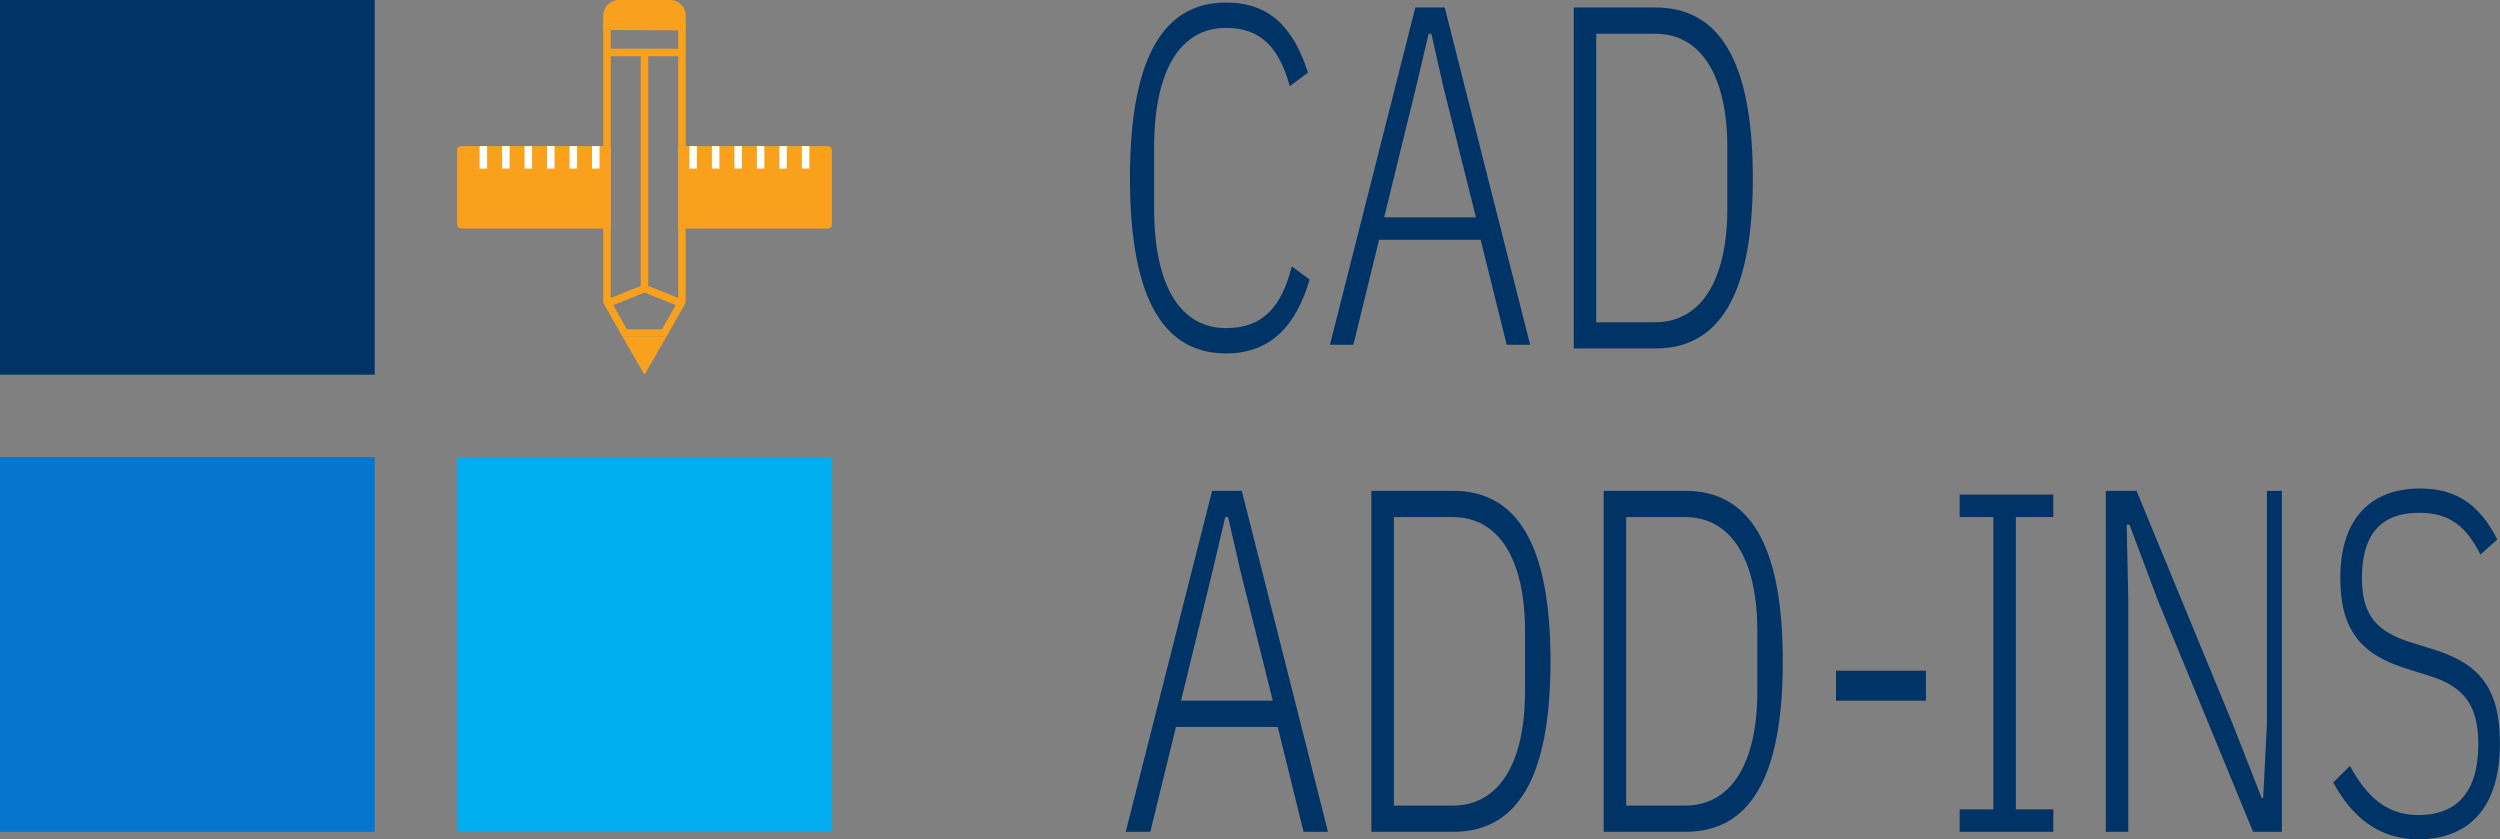
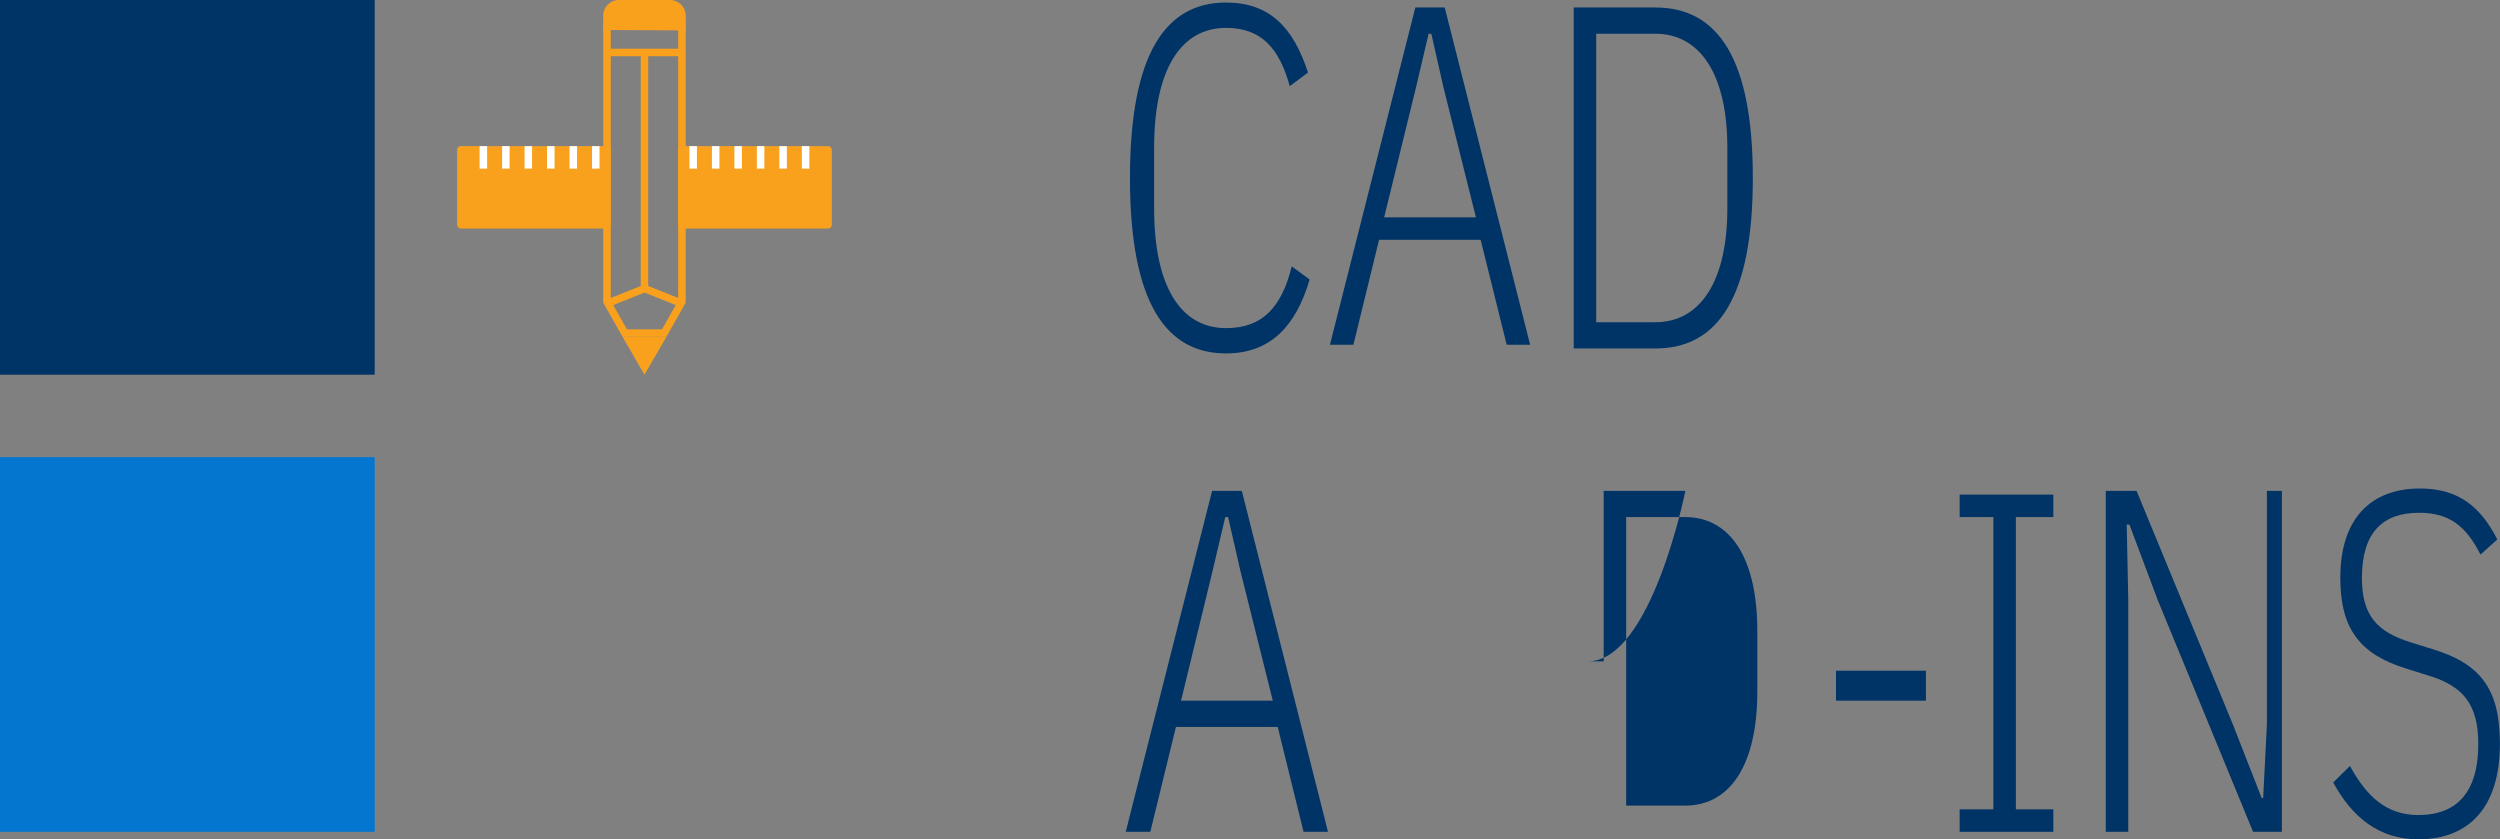
<svg xmlns="http://www.w3.org/2000/svg" viewBox="0 0 667.21 224">
  <rect x="0" y="0" width="667.21" height="224" fill="#808080" stroke="none" />
  <defs>
    <style>
      .cls-1 {
        fill: #036;
      }

      .cls-2 {
        fill: #0476d0;
      }

      .cls-3 {
        fill: #00adee;
      }

      .cls-4 {
        fill: #f9a11d;
      }

      .cls-5, .cls-6 {
        fill: none;
        stroke-miterlimit: 10;
        stroke-width: 2px;
      }

      .cls-5 {
        stroke: #f9a11d;
      }

      .cls-6 {
        stroke: #fff;
      }
    </style>
  </defs>
  <title>Massif CAD Add-Ins</title>
  <g id="Layer_2" data-name="Layer 2">
    <g id="Layer_1-2" data-name="Layer 1">
      <g>
        <path class="cls-1" d="M301.57,47.5c0-33.72,9.85-46.82,25.62-46.82,11.52,0,17.95,6.49,21.89,18.68L344.21,23c-2.8-10.24-7.68-15.56-17-15.56-12,0-19.19,11-19.19,31.9V55.67c0,20.88,7.16,31.9,19.19,31.9,9.86,0,14.84-5.7,17.54-16.47l4.77,3.5c-3.74,12.71-10.69,19.72-22.31,19.72C311.42,94.32,301.57,81.22,301.57,47.5Z" />
        <path class="cls-1" d="M402.11,92l-6.95-28H368.05L361.2,92h-6.26L377.73,2h7.84l22.8,90ZM385.26,23.4,382,9h-.72l-3.39,14.4L369.41,58H393.9Z" />
        <path class="cls-1" d="M420,2h21.8c16.89,0,26,14,26,45.5S458.69,93,441.8,93H420Zm21.74,84C454.06,86,461,74.63,461,55.64V39.36C461,20.37,454.06,9,441.74,9H426V86Z" />
        <path class="cls-1" d="M347.9,222,341,194H313.84L307,222h-6.56l23.05-91h7.93l23,91Zm-16.85-69.6L327.76,138H327l-3.39,14.4L315.2,187h24.49Z" />
-         <path class="cls-1" d="M366,131h21.8c16.89,0,26,13.95,26,45.5s-9.08,45.5-26,45.5H366Zm21.74,84c12.32,0,19.26-11.37,19.26-30.36V168.36c0-19-6.94-30.36-19.26-30.36H372v77Z" />
-         <path class="cls-1" d="M428,131h21.8c16.89,0,26,13.95,26,45.5s-9.08,45.5-26,45.5H428Zm21.74,84c12.32,0,19.26-11.37,19.26-30.36V168.36c0-19-6.94-30.36-19.26-30.36H434v77Z" />
+         <path class="cls-1" d="M428,131h21.8s-9.08,45.5-26,45.5H428Zm21.74,84c12.32,0,19.26-11.37,19.26-30.36V168.36c0-19-6.94-30.36-19.26-30.36H434v77Z" />
        <path class="cls-1" d="M490,187v-8h24v8Z" />
        <path class="cls-1" d="M523,222v-6h9V138h-9v-6h25v6H538v78h10v6Z" />
        <path class="cls-1" d="M575.89,160.21,568.31,140h-.72l.41,20.21V222h-6V131h8.21l25.73,62.39L603.61,213H604l1-19.61V131h4v91h-7.69Z" />
        <path class="cls-1" d="M622.7,208.83l4.46-4.41c4.47,8.17,9.76,13.1,18.26,13.1,10.38,0,16-6.23,16-18.94,0-10.37-3.84-15.43-13.28-18.28l-5.81-1.82c-12.24-3.76-17.74-10.37-17.74-24.25,0-16.08,8.4-23.86,21.27-23.86,10.06,0,16.08,4.67,20.64,13.61L662,148c-3.84-7.52-8.19-11.15-16.39-11.15-9.65,0-15.25,5.19-15.25,17.38,0,10,3.94,14.39,13.18,17.25l5.81,1.81c12.76,3.89,17.84,10.77,17.84,25.16,0,17-8.2,25.55-21.79,25.55C634.84,224,627.68,218,622.7,208.83Z" />
      </g>
      <g>
        <rect class="cls-2" y="122" width="100" height="100" />
        <rect class="cls-1" width="100" height="100" />
-         <rect class="cls-3" x="122" y="122" width="100" height="100" />
        <g>
          <g>
            <polygon class="cls-4" points="177.85 89.89 172 100 166.15 89.89 177.85 89.89" />
            <path class="cls-4" d="M183,4V8.08L161,8V4a4.21,4.21,0,0,1,4.4-4h13.2A4.21,4.21,0,0,1,183,4Z" />
            <path class="cls-4" d="M163,8l18,.06V80.26l-4.32,7.63h-9.36L163,80.26V8m-2-2V80.78l5.15,9.11h11.7L183,80.78V6.07L161,6Z" />
          </g>
          <line class="cls-5" x1="162.1" y1="14" x2="181.9" y2="14" />
          <line class="cls-5" x1="172" y1="14" x2="172" y2="77" />
          <polyline class="cls-5" points="182 81 172 77 162 81" />
        </g>
        <g>
          <rect class="cls-4" x="122" y="39" width="41" height="22" rx="1" />
          <rect class="cls-4" x="181" y="39" width="41" height="22" rx="1" />
          <line class="cls-6" x1="129" y1="39" x2="129" y2="45" />
          <line class="cls-6" x1="135" y1="39" x2="135" y2="45" />
          <line class="cls-6" x1="141" y1="39" x2="141" y2="45" />
          <line class="cls-6" x1="147" y1="39" x2="147" y2="45" />
          <line class="cls-6" x1="153" y1="39" x2="153" y2="45" />
          <line class="cls-6" x1="159" y1="39" x2="159" y2="45" />
          <line class="cls-6" x1="185" y1="39" x2="185" y2="45" />
          <line class="cls-6" x1="191" y1="39" x2="191" y2="45" />
          <line class="cls-6" x1="197" y1="39" x2="197" y2="45" />
          <line class="cls-6" x1="203" y1="39" x2="203" y2="45" />
          <line class="cls-6" x1="209" y1="39" x2="209" y2="45" />
          <line class="cls-6" x1="215" y1="39" x2="215" y2="45" />
        </g>
      </g>
    </g>
  </g>
</svg>